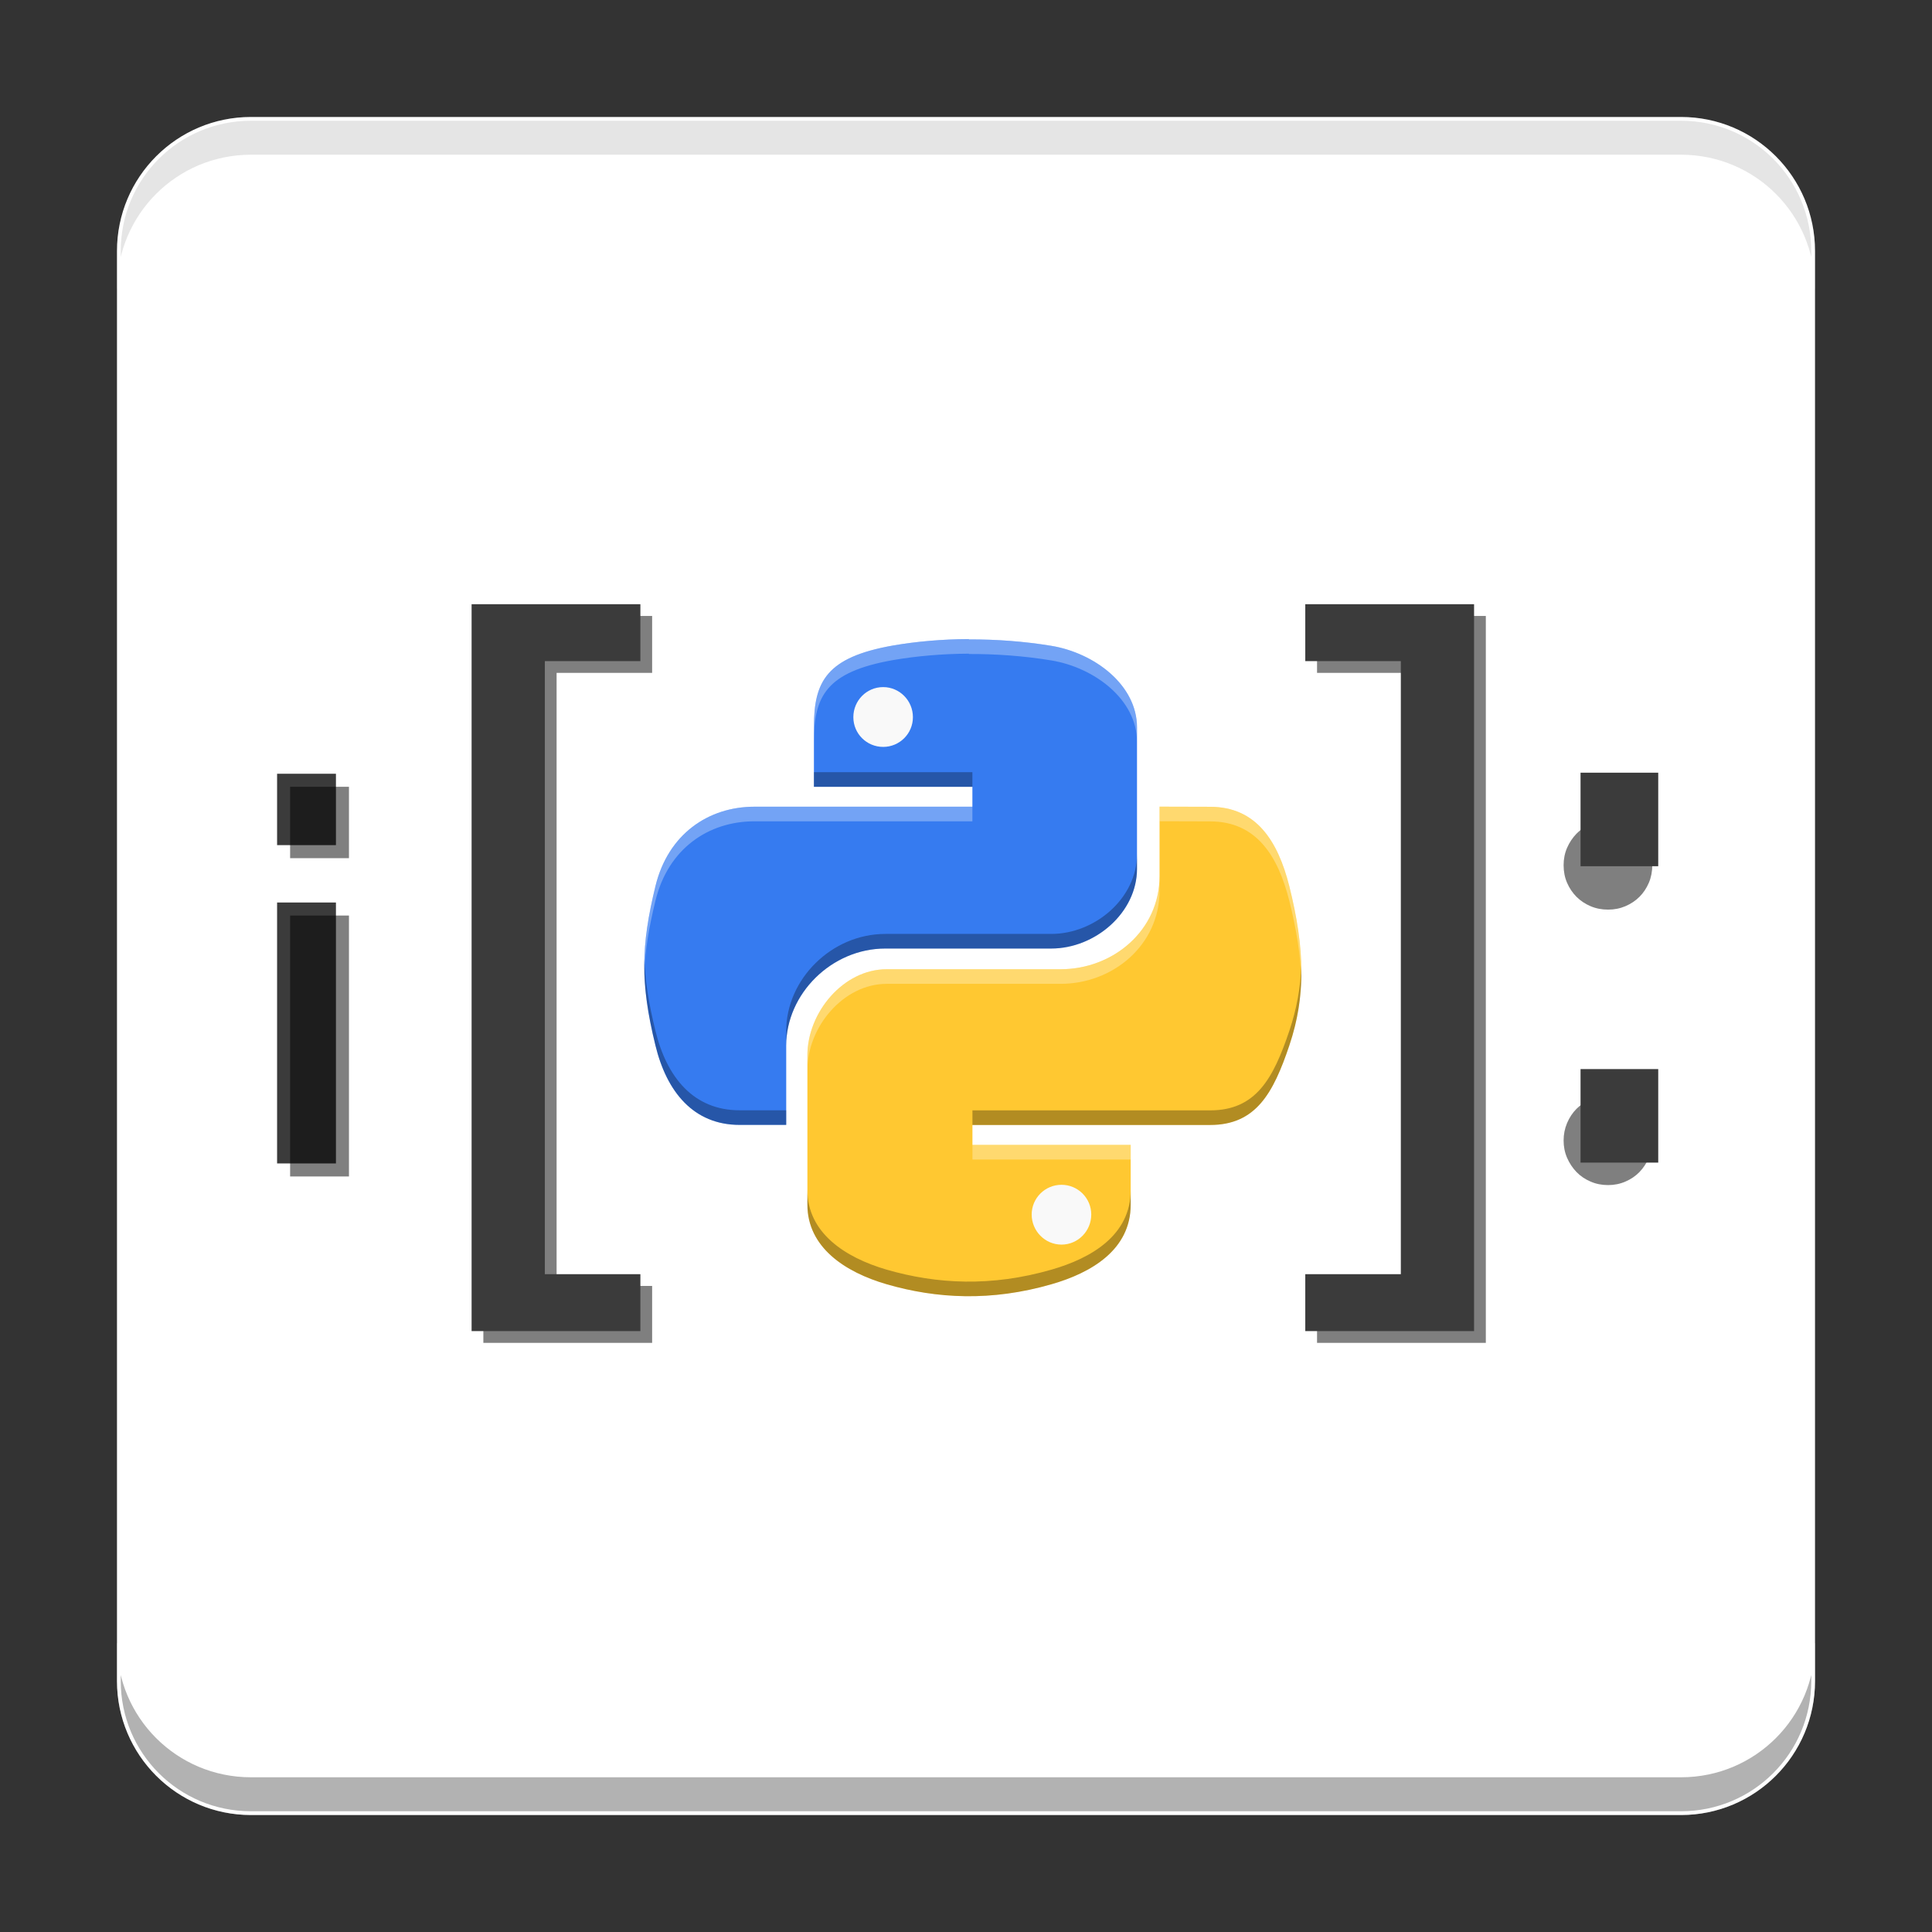
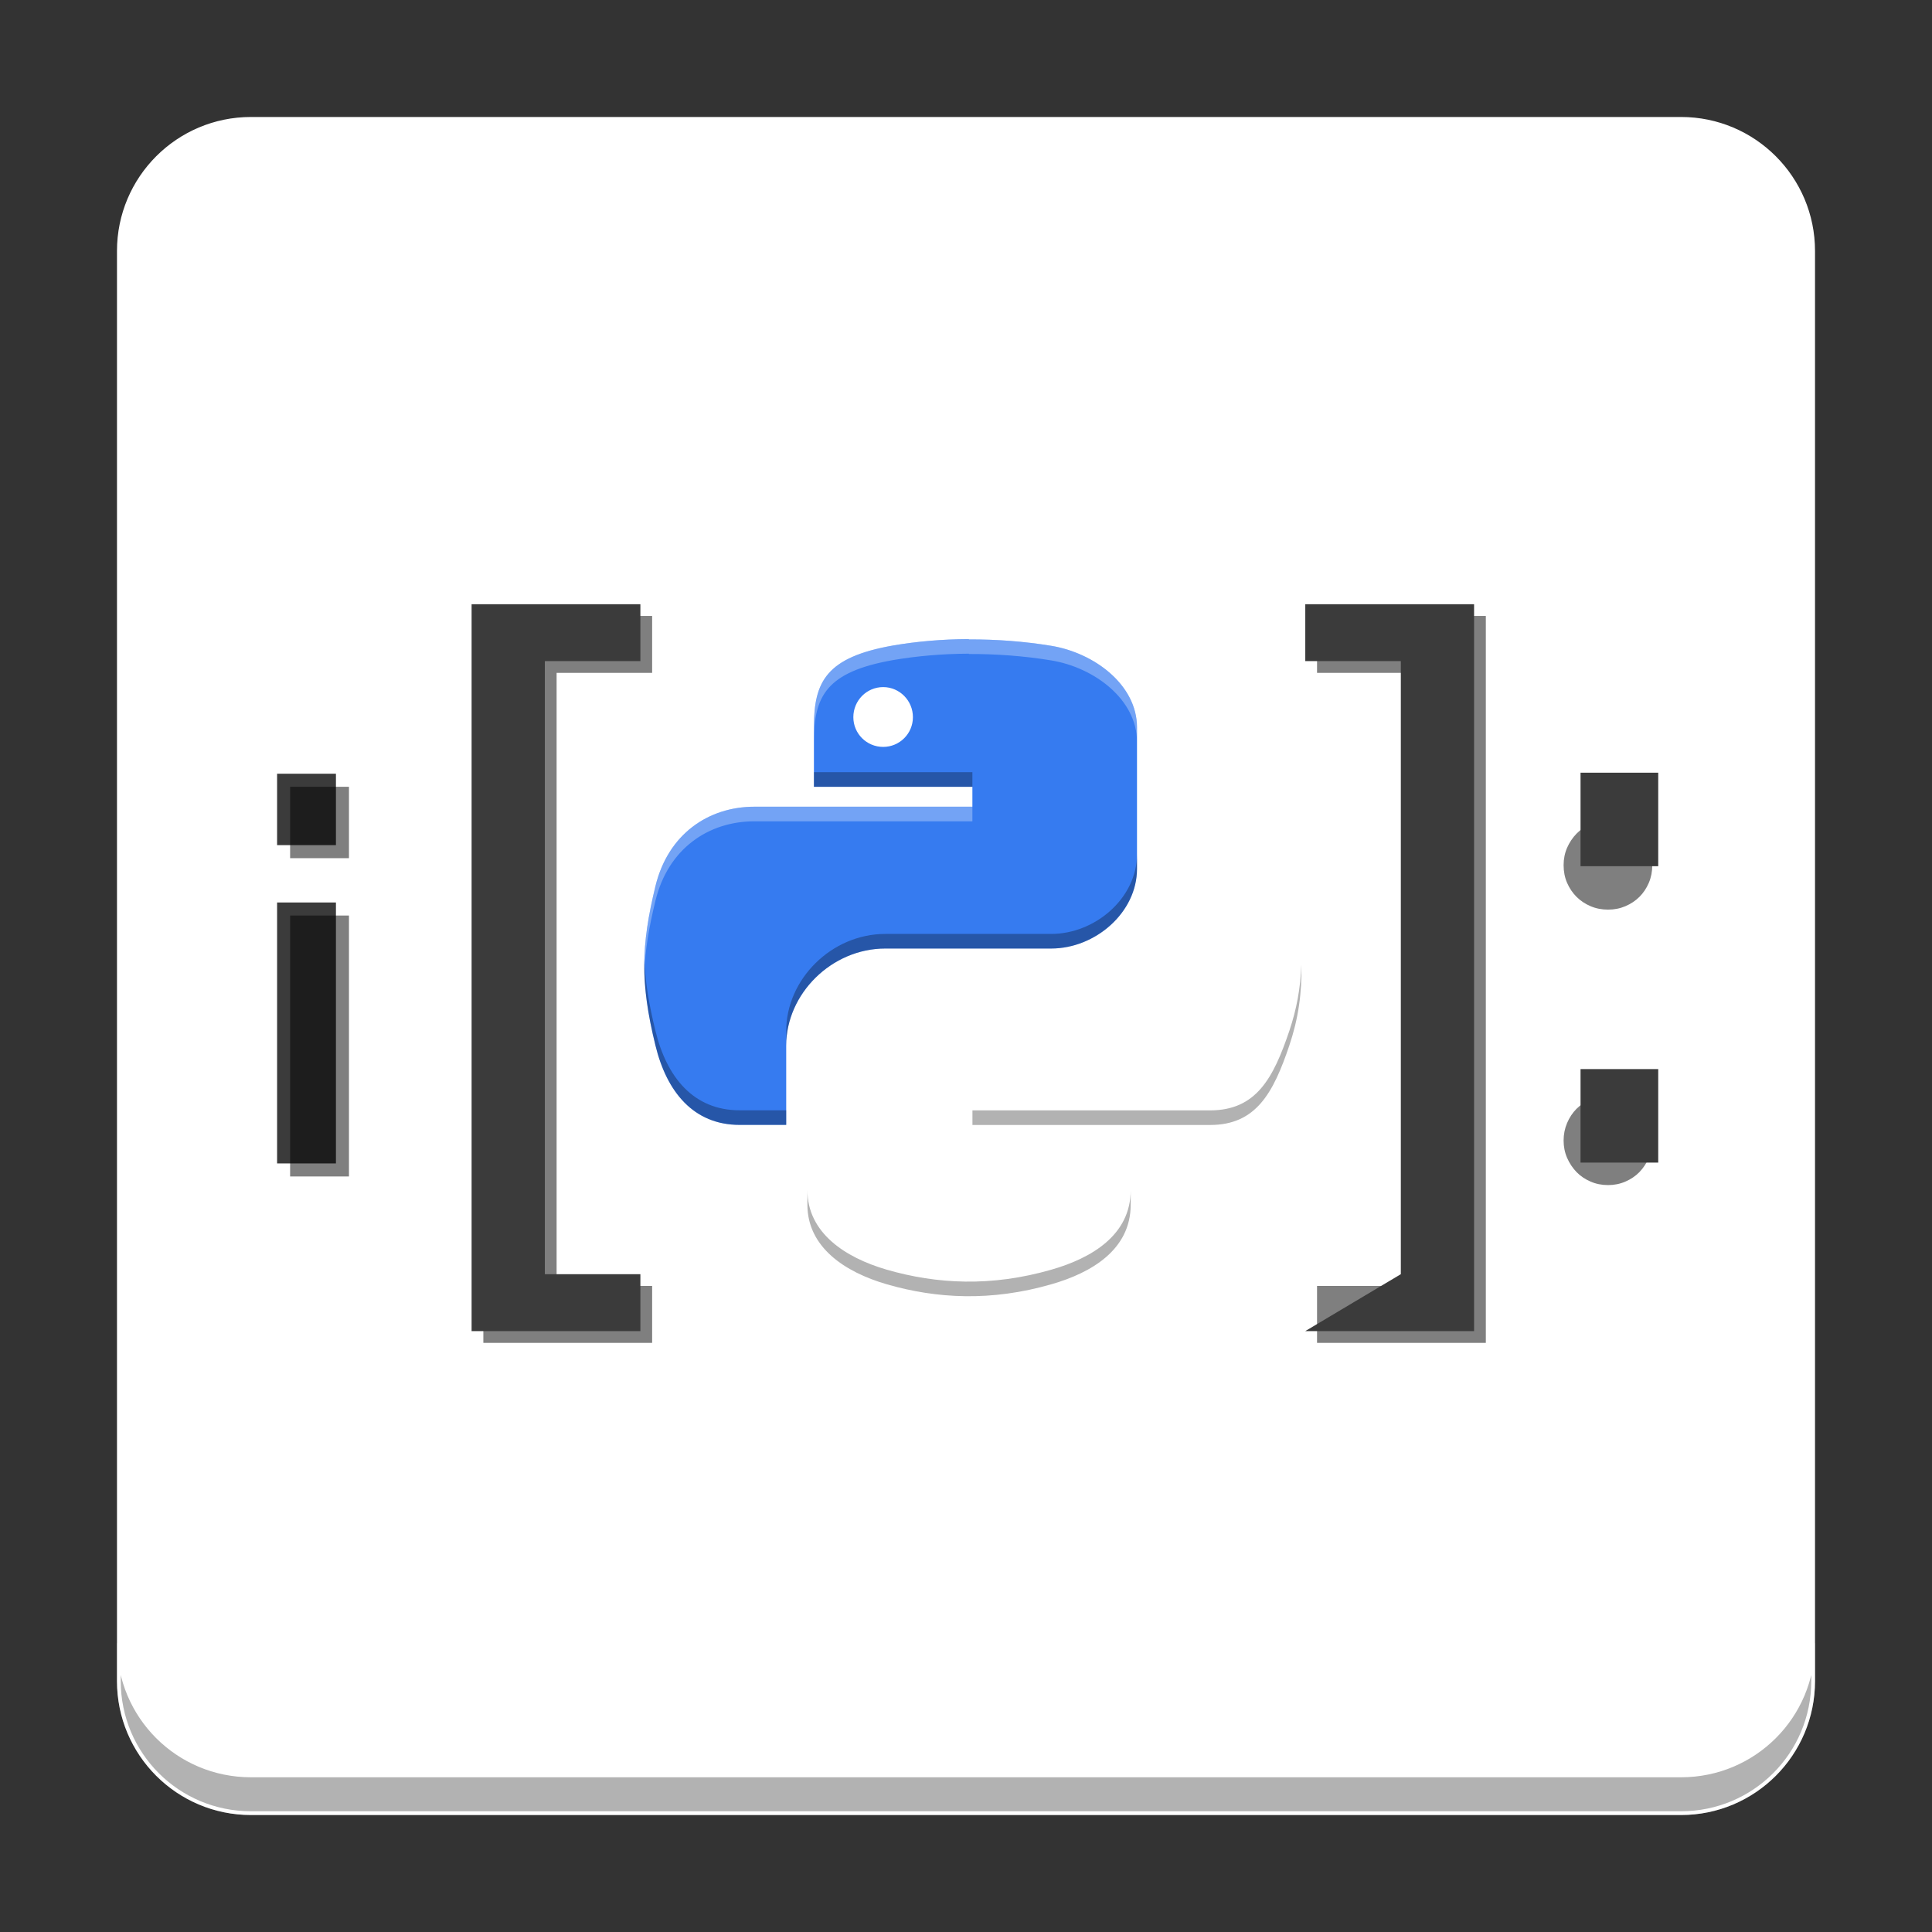
<svg xmlns="http://www.w3.org/2000/svg" xmlns:xlink="http://www.w3.org/1999/xlink" width="384pt" height="384pt" version="1.1" viewBox="0 0 384 384">
  <rect x="0" y="0" width="384" height="384" fill="#333333" stroke="none" />
  <defs>
    <symbol id="glyph0-1" overflow="visible">
      <path d="M 29.484 -6.734 C 29.484 -5.516 29.254 -4.367 28.797 -3.297 C 28.336 -2.223 27.719 -1.281 26.938 -0.469 C 26.156 0.332 25.227 0.961 24.156 1.422 C 23.082 1.891 21.93 2.125 20.703 2.125 C 19.441 2.125 18.273 1.891 17.203 1.422 C 16.129 0.961 15.203 0.332 14.422 -0.469 C 13.641 -1.281 13.016 -2.223 12.547 -3.297 C 12.086 -4.367 11.859 -5.516 11.859 -6.734 C 11.859 -7.953 12.086 -9.109 12.547 -10.203 C 13.016 -11.305 13.641 -12.25 14.422 -13.031 C 15.203 -13.812 16.129 -14.43 17.203 -14.891 C 18.273 -15.359 19.441 -15.594 20.703 -15.594 C 21.93 -15.594 23.082 -15.359 24.156 -14.891 C 25.227 -14.43 26.156 -13.812 26.938 -13.031 C 27.719 -12.25 28.336 -11.305 28.797 -10.203 C 29.254 -9.109 29.484 -7.953 29.484 -6.734 Z M 29.484 -61.469 C 29.484 -60.195 29.254 -59.023 28.797 -57.953 C 28.336 -56.879 27.719 -55.953 26.938 -55.172 C 26.156 -54.391 25.227 -53.77 24.156 -53.312 C 23.082 -52.852 21.93 -52.625 20.703 -52.625 C 19.441 -52.625 18.273 -52.852 17.203 -53.312 C 16.129 -53.77 15.203 -54.391 14.422 -55.172 C 13.641 -55.953 13.016 -56.879 12.547 -57.953 C 12.086 -59.023 11.859 -60.195 11.859 -61.469 C 11.859 -62.688 12.086 -63.832 12.547 -64.906 C 13.016 -65.977 13.641 -66.914 14.422 -67.719 C 15.203 -68.531 16.129 -69.164 17.203 -69.625 C 18.273 -70.094 19.441 -70.328 20.703 -70.328 C 21.93 -70.328 23.082 -70.094 24.156 -69.625 C 25.227 -69.164 26.156 -68.531 26.938 -67.719 C 27.719 -66.914 28.336 -65.977 28.797 -64.906 C 29.254 -63.832 29.484 -62.688 29.484 -61.469 Z M 29.484 -61.469" />
    </symbol>
    <filter id="alpha" width="100%" height="100%" x="0%" y="0%" filterUnits="objectBoundingBox">
      <feColorMatrix in="SourceGraphic" type="matrix" values="0 0 0 0 1 0 0 0 0 1 0 0 0 0 1 0 0 0 1 0" />
    </filter>
    <mask id="mask0">
      <g filter="url(#alpha)">
        <rect width="384" height="384" x="0" y="0" style="fill:rgb(0%,0%,0%);fill-opacity:0.502" />
      </g>
    </mask>
    <clipPath id="clip1">
      <rect width="384" height="384" x="0" y="0" />
    </clipPath>
    <g id="surface5" clip-path="url(#clip1)">
      <path style="fill:rgb(0%,0%,0%)" d="M 96.07 122.426 L 129.617 122.426 L 129.617 133.738 L 110.629 133.738 L 110.629 255.59 L 129.617 255.59 L 129.617 266.906 L 96.07 266.906 Z M 96.07 122.426" />
    </g>
    <mask id="mask1">
      <g filter="url(#alpha)">
        <rect width="384" height="384" x="0" y="0" style="fill:rgb(0%,0%,0%);fill-opacity:0.502" />
      </g>
    </mask>
    <clipPath id="clip2">
      <rect width="384" height="384" x="0" y="0" />
    </clipPath>
    <g id="surface8" clip-path="url(#clip2)">
      <path style="fill:rgb(0%,0%,0%)" d="M 295.32 122.426 L 261.773 122.426 L 261.773 133.738 L 280.762 133.738 L 280.762 255.59 L 261.773 255.59 L 261.773 266.906 L 295.32 266.906 Z M 295.32 122.426" />
    </g>
    <mask id="mask2">
      <g filter="url(#alpha)">
        <rect width="384" height="384" x="0" y="0" style="fill:rgb(0%,0%,0%);fill-opacity:0.502" />
      </g>
    </mask>
    <clipPath id="clip3">
      <rect width="384" height="384" x="0" y="0" />
    </clipPath>
    <g id="surface11" clip-path="url(#clip3)">
      <g style="fill:rgb(0%,0%,0%)">
        <use x="298.92" y="233.42" xlink:href="#glyph0-1" />
      </g>
    </g>
    <clipPath id="clip4">
-       <path d="M 165 135 L 182 135 L 182 152 L 165 152 Z M 165 135" />
-     </clipPath>
+       </clipPath>
    <clipPath id="clip5">
      <path d="M 318.504 192.332 C 318.504 261.492 262.441 317.508 193.363 317.508 C 124.285 317.508 68.223 261.492 68.223 192.332 C 68.223 123.172 124.285 67.152 193.363 67.152 C 262.441 67.152 318.504 123.172 318.504 192.332 Z M 318.504 192.332" />
    </clipPath>
    <clipPath id="clip6">
      <path d="M 128 127 L 226 127 L 226 224 L 128 224 Z M 128 127" />
    </clipPath>
    <clipPath id="clip7">
      <path d="M 318.504 192.332 C 318.504 261.492 262.441 317.508 193.363 317.508 C 124.285 317.508 68.223 261.492 68.223 192.332 C 68.223 123.172 124.285 67.152 193.363 67.152 C 262.441 67.152 318.504 123.172 318.504 192.332 Z M 318.504 192.332" />
    </clipPath>
    <clipPath id="clip8">
      <path d="M 203 233 L 220 233 L 220 250 L 203 250 Z M 203 233" />
    </clipPath>
    <clipPath id="clip9">
      <path d="M 318.504 192.332 C 318.504 261.492 262.441 317.508 193.363 317.508 C 124.285 317.508 68.223 261.492 68.223 192.332 C 68.223 123.172 124.285 67.152 193.363 67.152 C 262.441 67.152 318.504 123.172 318.504 192.332 Z M 318.504 192.332" />
    </clipPath>
    <clipPath id="clip10">
      <path d="M 160 160 L 259 160 L 259 258 L 160 258 Z M 160 160" />
    </clipPath>
    <clipPath id="clip11">
-       <path d="M 318.504 192.332 C 318.504 261.492 262.441 317.508 193.363 317.508 C 124.285 317.508 68.223 261.492 68.223 192.332 C 68.223 123.172 124.285 67.152 193.363 67.152 C 262.441 67.152 318.504 123.172 318.504 192.332 Z M 318.504 192.332" />
-     </clipPath>
+       </clipPath>
    <mask id="mask3">
      <g filter="url(#alpha)">
        <rect width="384" height="384" x="0" y="0" style="fill:rgb(0%,0%,0%);fill-opacity:0.302" />
      </g>
    </mask>
    <clipPath id="clip12">
      <rect width="384" height="384" x="0" y="0" />
    </clipPath>
    <g id="surface14" clip-path="url(#clip12)">
      <path style="fill:rgb(100%,100%,100%)" d="M 192.574 127.02 C 187.199 127.043 182.051 127.512 177.523 128.293 C 164.199 130.633 161.773 135.5 161.773 144.496 L 161.773 147.398 C 161.773 138.402 164.199 133.535 177.523 131.195 C 182.051 130.414 187.199 129.945 192.574 129.922 L 192.562 129.988 C 197.934 129.969 203.543 130.371 208.941 131.262 C 217.504 132.668 225.988 139.023 225.988 147.465 L 225.988 144.562 C 225.988 136.121 217.504 129.766 208.941 128.359 C 203.543 127.469 197.934 127.062 192.562 127.086 Z M 230.469 160.328 L 230.469 163.23 L 240.508 163.258 C 249.672 163.258 253.984 170.02 256.262 179.051 C 257.695 184.793 258.504 189.879 258.645 194.648 C 258.812 189.039 257.988 183.07 256.262 176.148 C 253.984 167.117 249.672 160.355 240.508 160.355 Z M 149.953 160.34 C 140.793 160.34 132.785 165.781 130.273 176.133 C 128.668 182.734 127.91 187.957 128.074 193.422 C 128.207 188.957 128.953 184.461 130.273 179.035 C 132.785 168.684 140.793 163.242 149.953 163.242 L 193.27 163.242 L 193.27 160.34 Z M 230.469 174.168 C 230.469 184.887 221.27 192.645 210.789 192.645 L 176.23 192.645 C 167.621 192.645 160.477 201.234 160.477 209.762 L 160.477 212.664 C 160.477 204.137 167.621 195.547 176.23 195.547 L 210.789 195.547 C 221.27 195.547 230.469 187.789 230.469 177.07 Z M 193.281 227.555 L 193.281 230.457 L 224.734 230.457 L 224.734 227.555 Z M 193.281 227.555" />
    </g>
    <mask id="mask4">
      <g filter="url(#alpha)">
        <rect width="384" height="384" x="0" y="0" style="fill:rgb(0%,0%,0%);fill-opacity:0.302" />
      </g>
    </mask>
    <clipPath id="clip13">
      <rect width="384" height="384" x="0" y="0" />
    </clipPath>
    <g id="surface17" clip-path="url(#clip13)">
      <path style="fill:rgb(0%,0%,0%)" d="M 161.773 153.48 L 161.773 156.383 L 193.27 156.383 L 193.27 153.48 Z M 225.988 169.785 C 225.988 178.477 217.695 185.625 208.941 185.625 L 175.969 185.625 C 165.277 185.625 156.266 194.637 156.266 204.906 L 156.266 207.809 C 156.266 197.539 165.277 188.527 175.969 188.527 L 208.941 188.527 C 217.695 188.527 225.988 181.379 225.988 172.688 Z M 128.074 190.52 C 127.918 195.82 128.625 201.074 130.273 207.785 C 132.508 217.012 137.844 223.582 147 223.582 L 156.266 223.582 L 156.266 220.68 L 147 220.68 C 137.844 220.68 132.508 214.109 130.273 204.883 C 128.926 199.395 128.207 194.883 128.074 190.52 Z M 258.645 191.746 C 258.508 196.266 257.73 200.547 256.262 204.902 C 253.07 214.359 249.648 220.695 240.508 220.695 L 193.281 220.695 L 193.281 223.598 L 240.508 223.598 C 249.648 223.598 253.07 217.262 256.262 207.805 C 258.039 202.527 258.805 197.355 258.645 191.746 Z M 160.477 236.539 L 160.477 239.441 C 160.477 247.883 167.895 252.832 176.23 255.254 C 186.195 258.145 197.059 258.699 208.984 255.254 C 216.91 252.98 224.734 248.41 224.734 239.441 L 224.734 236.539 C 224.734 245.508 216.91 250.078 208.984 252.352 C 197.059 255.797 186.195 255.242 176.23 252.352 C 167.895 249.93 160.477 244.98 160.477 236.539 Z M 160.477 236.539" />
    </g>
    <mask id="mask5">
      <g filter="url(#alpha)">
        <rect width="384" height="384" x="0" y="0" style="fill:rgb(0%,0%,0%);fill-opacity:0.502" />
      </g>
    </mask>
    <clipPath id="clip14">
      <rect width="384" height="384" x="0" y="0" />
    </clipPath>
    <g id="surface20" clip-path="url(#clip14)">
      <path style="fill:rgb(0%,0%,0%)" d="M 57.664 181.969 L 69.359 181.969 L 69.359 233.832 L 57.664 233.832 Z M 57.664 156.379 L 69.359 156.379 L 69.359 170.57 L 57.664 170.57 Z M 57.664 156.379" />
    </g>
    <mask id="mask6">
      <g filter="url(#alpha)">
        <rect width="384" height="384" x="0" y="0" style="fill:rgb(0%,0%,0%);fill-opacity:0.302" />
      </g>
    </mask>
    <clipPath id="clip15">
      <rect width="384" height="384" x="0" y="0" />
    </clipPath>
    <g id="surface23" clip-path="url(#clip15)">
      <path style="fill:rgb(0%,0%,0%);stroke-width:0.998;stroke:rgb(100%,100%,100%)" d="M 31.5 435.484 L 31.5 445.484 C 31.5 464.885 47.115 480.5 66.516 480.5 L 445.484 480.5 C 464.885 480.5 480.5 464.885 480.5 445.484 L 480.5 435.484 C 480.5 454.885 464.885 470.5 445.484 470.5 L 66.516 470.5 C 47.115 470.5 31.5 454.885 31.5 435.484 Z M 31.5 435.484" transform="matrix(0.75,0,0,0.75,0,0)" />
    </g>
    <mask id="mask7">
      <g filter="url(#alpha)">
        <rect width="384" height="384" x="0" y="0" style="fill:rgb(0%,0%,0%);fill-opacity:0.102" />
      </g>
    </mask>
    <clipPath id="clip16">
      <rect width="384" height="384" x="0" y="0" />
    </clipPath>
    <g id="surface26" clip-path="url(#clip16)">
-       <path style="fill:rgb(0%,0%,0%);stroke-width:0.998;stroke:rgb(100%,100%,100%)" d="M 66.516 31.5 C 47.115 31.5 31.5 47.115 31.5 66.516 L 31.5 76.516 C 31.5 57.115 47.115 41.5 66.516 41.5 L 445.484 41.5 C 464.885 41.5 480.5 57.115 480.5 76.516 L 480.5 66.516 C 480.5 47.115 464.885 31.5 445.484 31.5 Z M 66.516 31.5" transform="matrix(0.75,0,0,0.75,0,0)" />
-     </g>
+       </g>
  </defs>
  <g>
    <path style="fill:rgb(100%,100%,100%);stroke-width:0.998;stroke:rgb(100%,100%,100%)" d="M 66.516 31.5 L 445.49 31.5 C 464.828 31.5 480.5 47.177 480.5 66.516 L 480.5 445.49 C 480.5 464.828 464.828 480.5 445.49 480.5 L 66.516 480.5 C 47.177 480.5 31.5 464.828 31.5 445.49 L 31.5 66.516 C 31.5 47.177 47.177 31.5 66.516 31.5 Z M 66.516 31.5" transform="matrix(0.75,0,0,0.75,0,0)" />
    <use mask="url(#mask0)" xlink:href="#surface5" />
    <use mask="url(#mask1)" xlink:href="#surface8" />
    <use mask="url(#mask2)" xlink:href="#surface11" />
    <g clip-path="url(#clip4)">
      <g clip-path="url(#clip5)">
        <path style="fill:rgb(97.647%,97.647%,97.647%)" d="M 181.734 143.262 C 181.734 147.766 178.078 151.426 173.574 151.426 C 169.07 151.426 165.414 147.766 165.414 143.262 C 165.414 138.754 169.07 135.098 173.574 135.098 C 178.078 135.098 181.734 138.754 181.734 143.262 M 181.734 143.262" />
      </g>
    </g>
    <g clip-path="url(#clip6)">
      <g clip-path="url(#clip7)">
        <path style="fill:rgb(21.176%,48.235%,94.118%)" d="M 192.574 127.02 C 187.199 127.043 182.051 127.512 177.523 128.293 C 164.199 130.633 161.773 135.5 161.773 144.496 L 161.773 156.383 L 193.27 156.383 L 193.27 160.34 L 149.953 160.34 C 140.793 160.34 132.785 165.781 130.273 176.133 C 127.387 188 127.234 195.418 130.273 207.785 C 132.508 217.012 137.844 223.582 147 223.582 L 156.266 223.582 L 156.266 207.809 C 156.266 197.539 165.277 188.527 175.969 188.527 L 208.941 188.527 C 217.695 188.527 225.988 181.379 225.988 172.688 L 225.988 144.562 C 225.988 136.121 217.504 129.766 208.941 128.359 C 203.543 127.469 197.934 127.062 192.562 127.086 M 175.539 136.566 C 178.793 136.566 181.449 139.246 181.449 142.543 C 181.449 145.82 178.793 148.453 175.539 148.453 C 172.262 148.453 169.609 145.82 169.609 142.543 C 169.609 139.25 172.242 136.566 175.539 136.566 M 175.539 136.566" />
      </g>
    </g>
    <g clip-path="url(#clip8)">
      <g clip-path="url(#clip9)">
-         <path style="fill:rgb(97.647%,97.647%,97.647%)" d="M 219.844 241.227 C 219.844 245.73 216.188 249.391 211.684 249.391 C 207.156 249.391 203.5 245.73 203.5 241.227 C 203.5 236.719 207.156 233.062 211.684 233.062 C 216.188 233.062 219.844 236.719 219.844 241.227 M 219.844 241.227" />
-       </g>
+         </g>
    </g>
    <g clip-path="url(#clip10)">
      <g clip-path="url(#clip11)">
-         <path style="fill:rgb(100%,78.431%,19.216%)" d="M 230.469 160.328 L 230.469 174.168 C 230.469 184.887 221.27 192.645 210.789 192.645 L 176.23 192.645 C 167.621 192.645 160.477 201.234 160.477 209.762 L 160.477 239.441 C 160.477 247.883 167.895 252.836 176.23 255.258 C 186.195 258.145 197.059 258.699 208.984 255.258 C 216.91 252.98 224.734 248.41 224.734 239.441 L 224.734 227.555 L 193.281 227.555 L 193.281 223.598 L 240.508 223.598 C 249.648 223.598 253.07 217.262 256.262 207.805 C 259.551 198.047 259.383 188.645 256.262 176.148 C 253.984 167.117 249.672 160.355 240.508 160.355 M 210.984 235.488 C 214.238 235.488 216.895 238.125 216.895 241.398 C 216.895 244.676 214.262 247.375 210.984 247.375 C 207.711 247.375 205.055 244.676 205.055 241.398 C 205.055 238.125 207.711 235.488 210.984 235.488 M 210.984 235.488" />
-       </g>
+         </g>
    </g>
    <use mask="url(#mask3)" xlink:href="#surface14" />
    <use mask="url(#mask4)" xlink:href="#surface17" />
-     <path style="fill:rgb(23.137%,23.137%,23.137%)" d="M 93.734 120.09 L 93.734 264.566 L 127.281 264.566 L 127.281 253.254 L 108.293 253.254 L 108.293 131.402 L 127.281 131.402 L 127.281 120.09 Z M 259.434 120.09 L 259.434 131.402 L 278.426 131.402 L 278.426 253.254 L 259.434 253.254 L 259.434 264.566 L 292.984 264.566 L 292.984 120.09 Z M 314.145 153.578 L 314.145 172.168 L 329.586 172.168 L 329.586 153.578 Z M 55.074 153.789 L 55.074 167.977 L 66.77 167.977 L 66.77 153.789 Z M 55.074 179.379 L 55.074 231.242 L 66.77 231.242 L 66.77 179.379 Z M 314.145 212.488 L 314.145 231.078 L 329.586 231.078 L 329.586 212.488 Z M 314.145 212.488" />
+     <path style="fill:rgb(23.137%,23.137%,23.137%)" d="M 93.734 120.09 L 93.734 264.566 L 127.281 264.566 L 127.281 253.254 L 108.293 253.254 L 108.293 131.402 L 127.281 131.402 L 127.281 120.09 Z M 259.434 120.09 L 259.434 131.402 L 278.426 131.402 L 278.426 253.254 L 259.434 264.566 L 292.984 264.566 L 292.984 120.09 Z M 314.145 153.578 L 314.145 172.168 L 329.586 172.168 L 329.586 153.578 Z M 55.074 153.789 L 55.074 167.977 L 66.77 167.977 L 66.77 153.789 Z M 55.074 179.379 L 55.074 231.242 L 66.77 231.242 L 66.77 179.379 Z M 314.145 212.488 L 314.145 231.078 L 329.586 231.078 L 329.586 212.488 Z M 314.145 212.488" />
    <use mask="url(#mask5)" xlink:href="#surface20" />
    <use mask="url(#mask6)" xlink:href="#surface23" />
    <use mask="url(#mask7)" xlink:href="#surface26" />
  </g>
</svg>